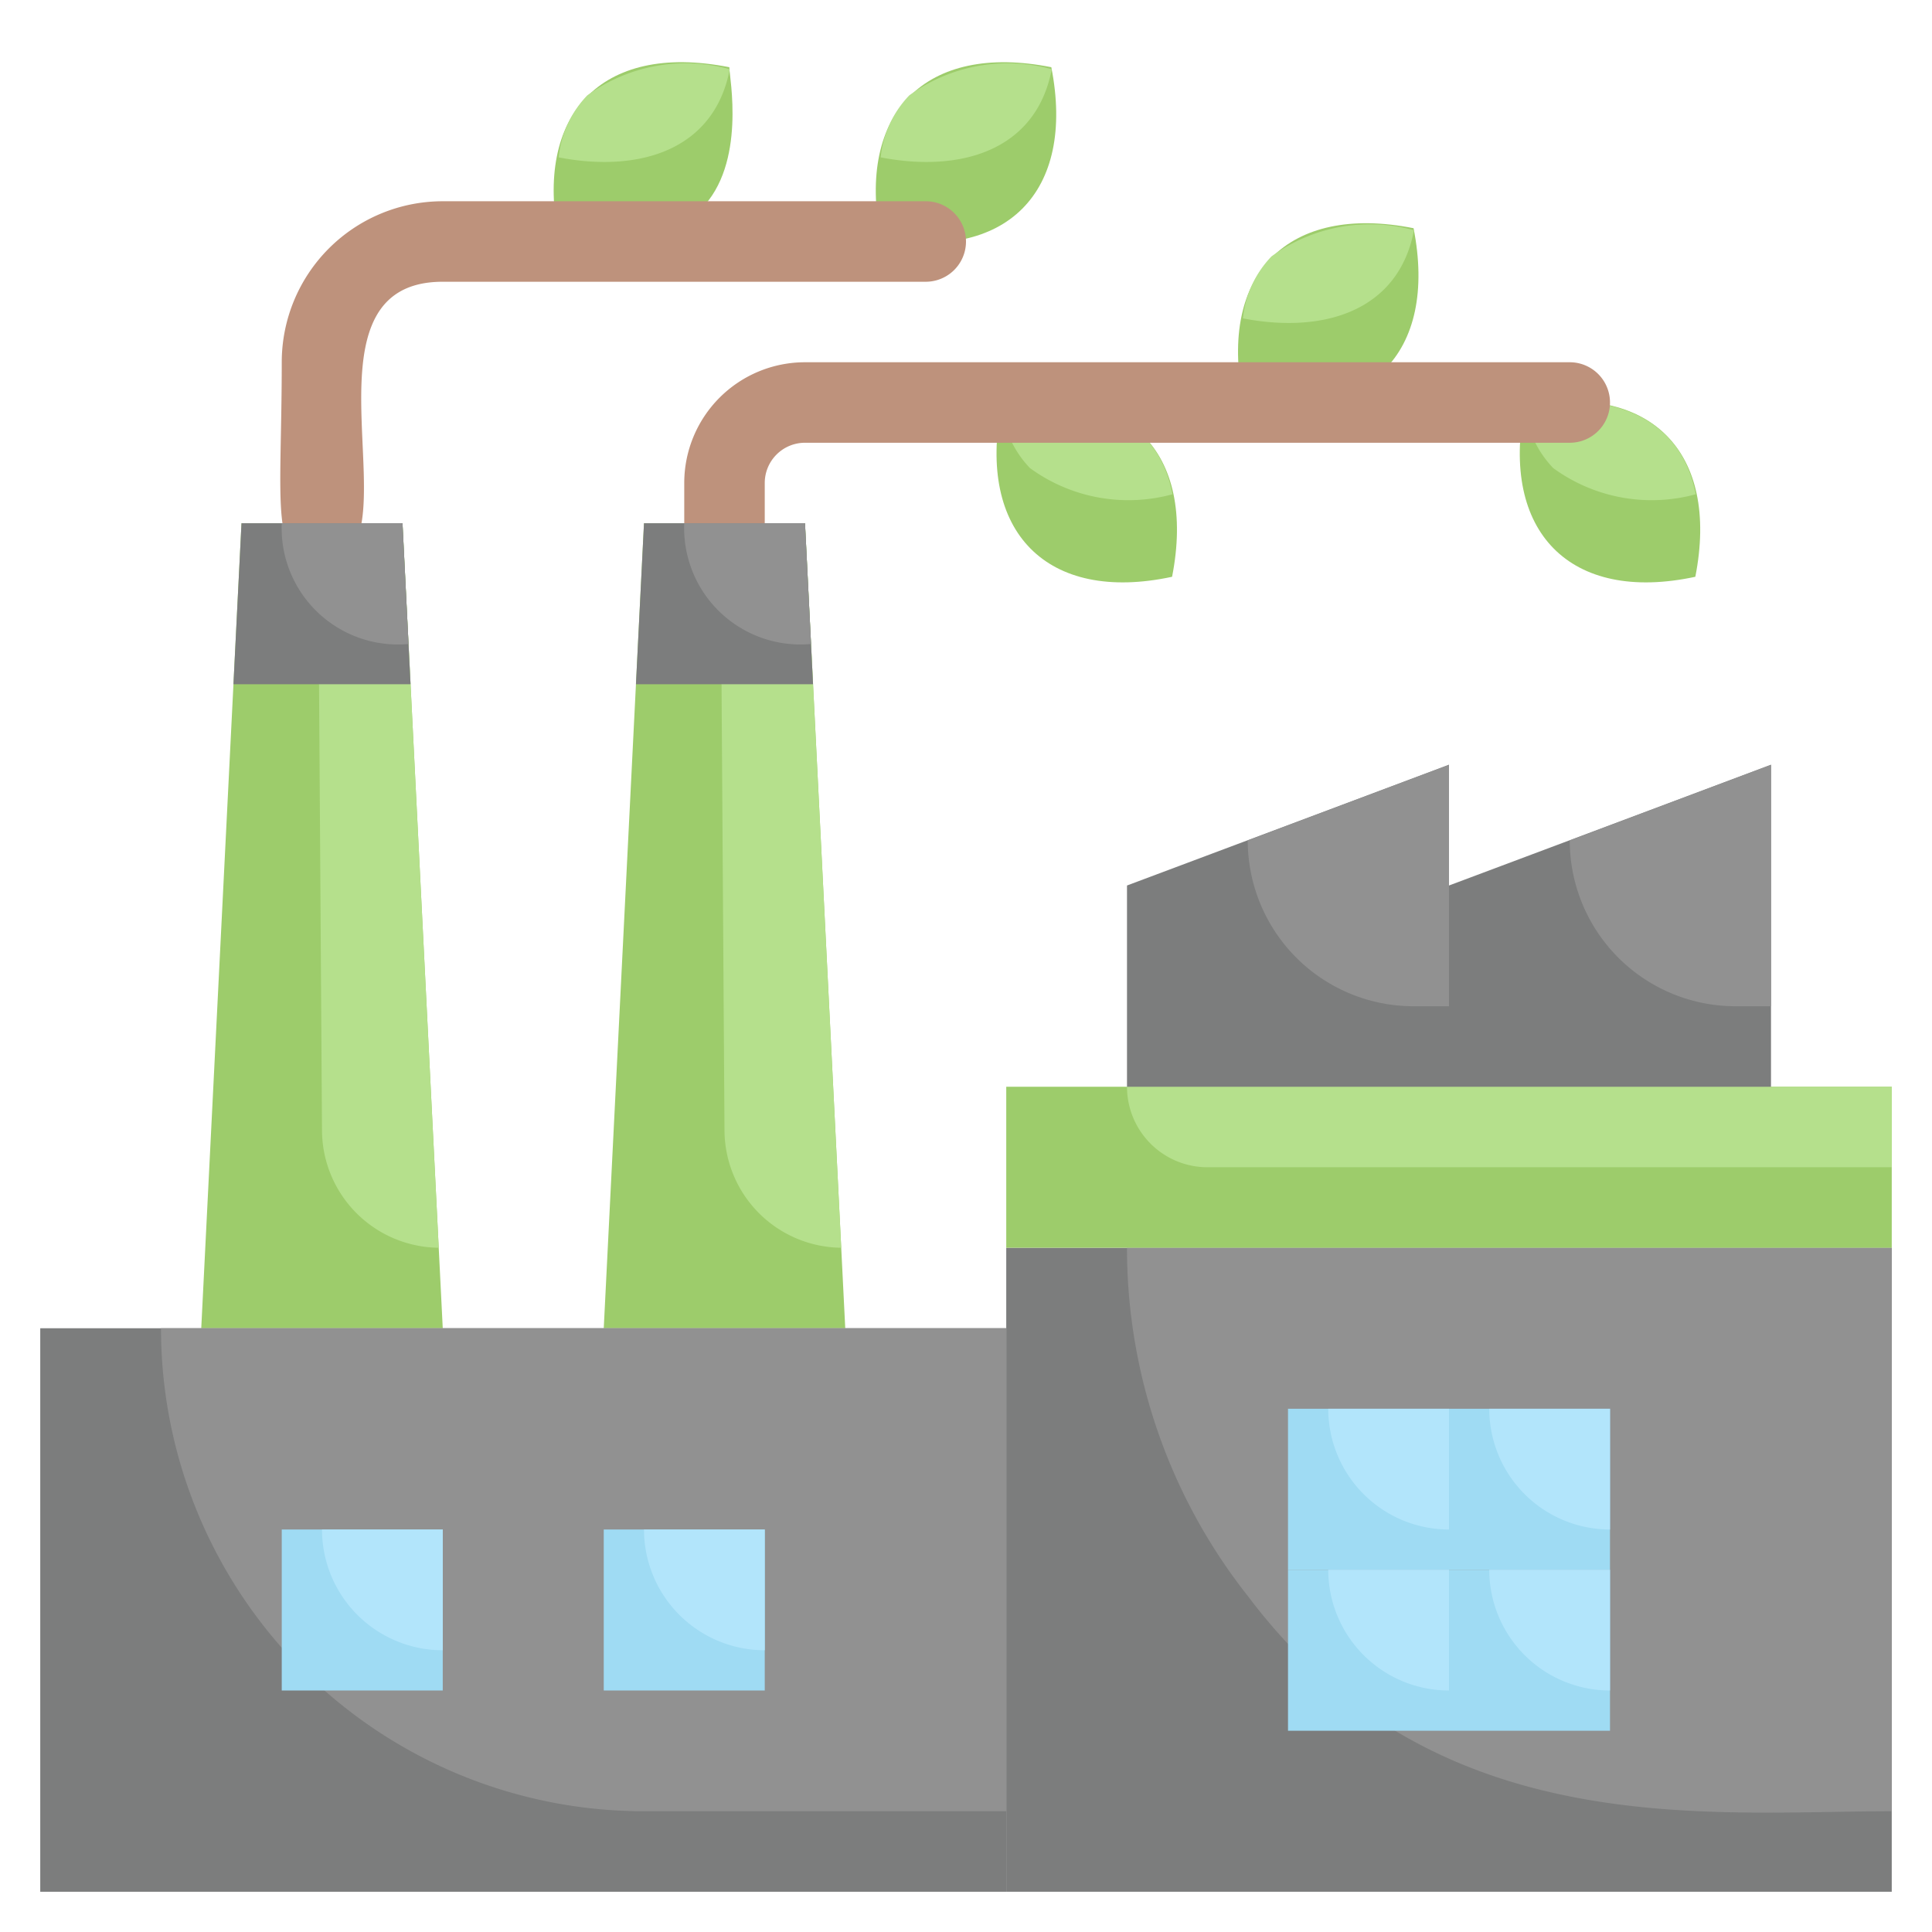
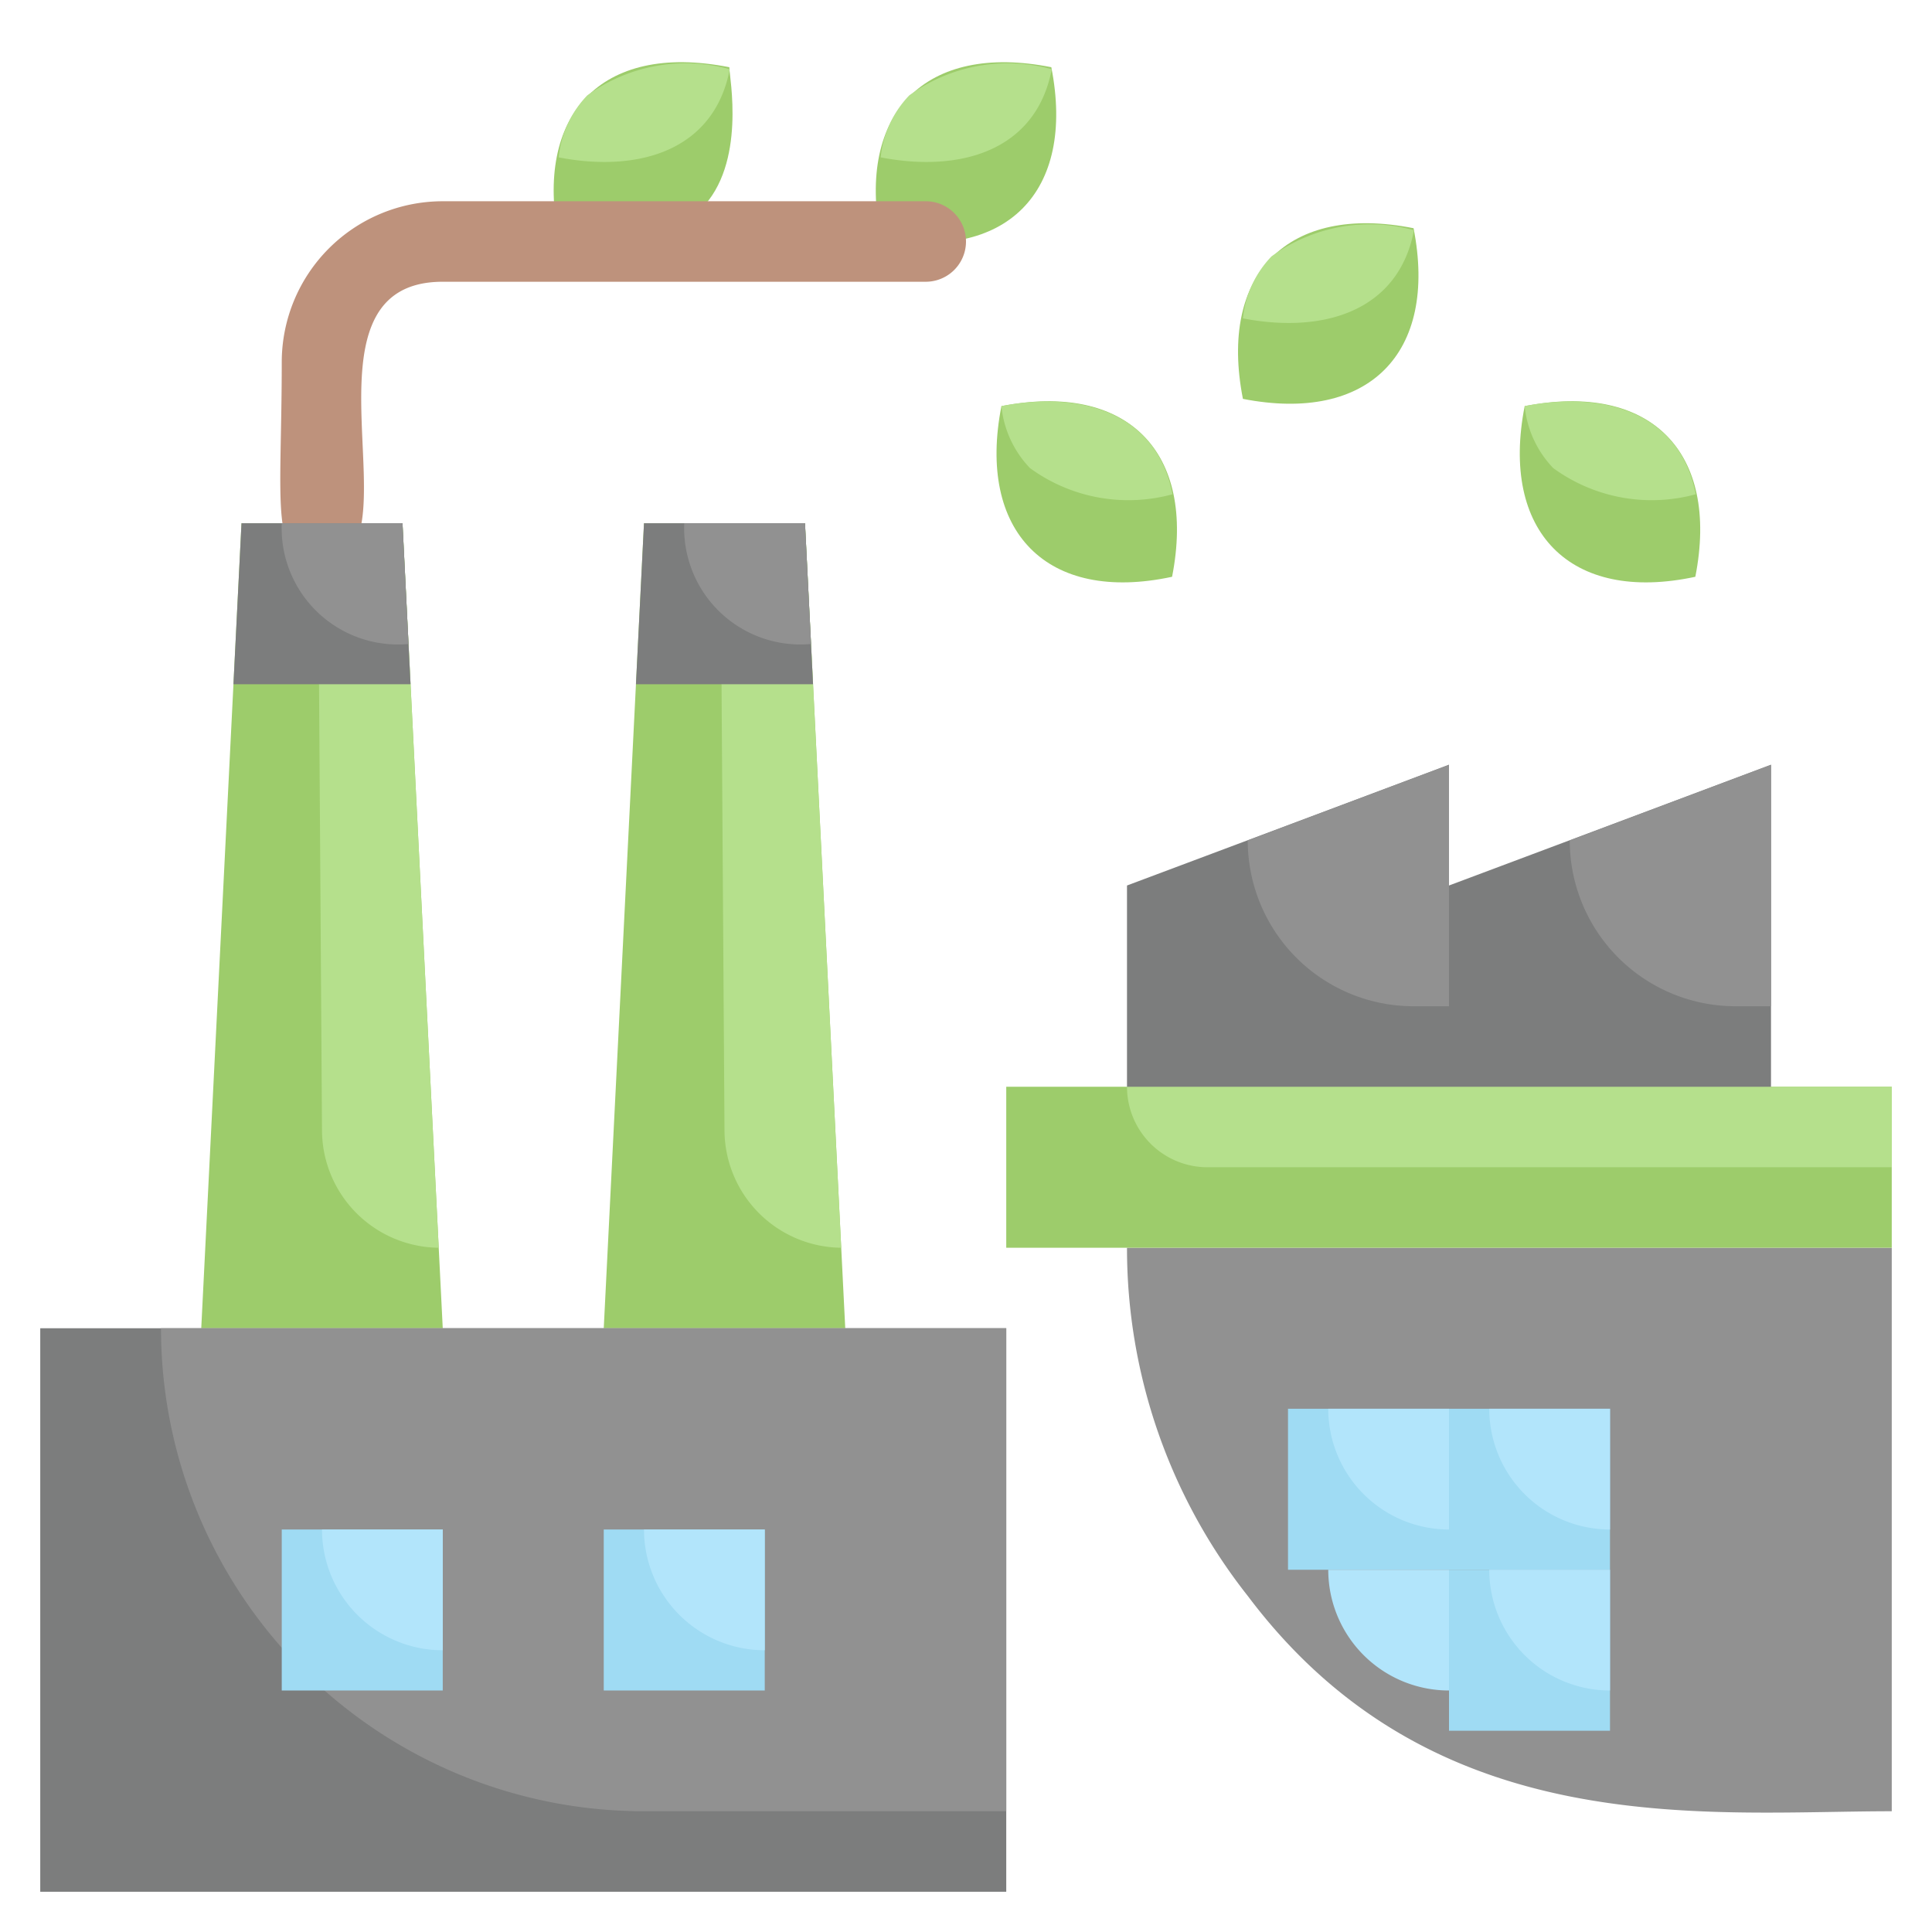
<svg xmlns="http://www.w3.org/2000/svg" viewBox="0 0 48 48">
  <defs>
    <style>.cls-1{fill:#9dcc6b;}.cls-2{fill:#b5e08c;}.cls-3{fill:#be927c;}.cls-4{fill:#7c7d7d;}.cls-5{fill:#919191;}.cls-6{fill:#9fdbf3;}.cls-7{fill:#b2e5fb;}</style>
  </defs>
  <title>11. Green Factory</title>
  <g id="_11._Green_Factory" data-name="11. Green Factory">
    <path class="cls-1" d="M24.88,10.09C24.27,13.2,26,15,29.12,14.33,29.73,11.22,28,9.48,24.88,10.09Z" />
    <path class="cls-1" d="M37.88,10.09C37.27,13.2,39,15,42.12,14.33,42.73,11.22,41,9.48,37.88,10.09Z" />
    <path class="cls-2" d="M29.13,12.28c-.38-2-2.23-2.58-4.25-2.19a2.59,2.59,0,0,0,.71,1.54A4.15,4.15,0,0,0,29.13,12.28Z" />
    <path class="cls-2" d="M42.13,12.28c-.38-2-2.23-2.58-4.25-2.19a2.59,2.59,0,0,0,.71,1.54A4.15,4.15,0,0,0,42.13,12.28Z" />
    <path class="cls-1" d="M17.41,5.2c-1.17,1.17-3.53.71-3.53.71-.6-3,1-4.88,4.24-4.24C18.12,1.91,18.55,4.07,17.41,5.2Z" />
    <path class="cls-1" d="M21.88,5.91C21.27,2.8,23,1.05,26.12,1.67,26.73,4.78,25,6.52,21.88,5.91Z" />
    <path class="cls-1" d="M30.88,9.91C30.27,6.8,32,5.05,35.12,5.67,35.73,8.78,34,10.52,30.88,9.91Z" />
    <path class="cls-1" d="M11,33H5L6,13h4C10.39,20.85,10.84,29.75,11,33Z" />
    <polygon class="cls-1" points="15 33 21 33 20 13 16 13 15 33" />
    <path class="cls-3" d="M8,14c-1.33,0-1-1.36-1-5a4,4,0,0,1,4-4H23a1,1,0,0,1,0,2H11C7.07,7,10.56,14,8,14Z" />
-     <path class="cls-3" d="M17,13V12a3,3,0,0,1,3-3H39a1,1,0,0,1,0,2H20a1,1,0,0,0-1,1v1A1,1,0,0,1,17,13Z" />
-     <rect class="cls-4" x="25" y="31" width="22" height="16" />
    <path class="cls-5" d="M47,31V45c-4.62,0-11.38.8-16-5.35A13.94,13.94,0,0,1,28,31Z" />
    <rect class="cls-1" x="25" y="27" width="22" height="4" />
    <path class="cls-2" d="M47,27v2H30a2,2,0,0,1-2-2Z" />
    <rect class="cls-4" x="1" y="33" width="24" height="14" />
    <path class="cls-5" d="M25,33V45H16A12,12,0,0,1,4,33Z" />
    <path class="cls-2" d="M10.9,31A2.93,2.93,0,0,1,8,28.1L7.9,13H10Z" />
    <path class="cls-2" d="M20.9,31A2.93,2.93,0,0,1,18,28.1L17.9,13H20Z" />
    <path class="cls-4" d="M10.2,17H5.8L6,13h4C10.07,14.37,10.13,15.59,10.2,17Z" />
    <polygon class="cls-4" points="20.2 17 15.8 17 16 13 20 13 20.2 17" />
    <path class="cls-4" d="M36,19v8H28V22Z" />
    <polygon class="cls-4" points="44 27 36 27 36 22 44 19 44 27" />
    <rect class="cls-6" x="7" y="38" width="4" height="4" />
    <rect class="cls-6" x="15" y="38" width="4" height="4" />
    <path class="cls-7" d="M11,38v3a3,3,0,0,1-3-3Z" />
    <path class="cls-7" d="M19,38v3a3,3,0,0,1-3-3Z" />
    <path class="cls-5" d="M10.15,16A2.89,2.89,0,0,1,7,13H10Z" />
    <path class="cls-5" d="M20.15,16A2.89,2.89,0,0,1,17,13H20Z" />
    <path class="cls-5" d="M36,19v6h-.88A4.12,4.12,0,0,1,31,20.88Z" />
    <path class="cls-5" d="M44,19v6h-.88A4.12,4.12,0,0,1,39,20.88Z" />
    <path class="cls-2" d="M18.13,1.72c-.38,2-2.23,2.58-4.25,2.19a2.59,2.59,0,0,1,.71-1.54A4.15,4.15,0,0,1,18.13,1.72Z" />
    <path class="cls-2" d="M26.13,1.72c-.38,2-2.23,2.58-4.25,2.19a2.59,2.59,0,0,1,.71-1.54A4.15,4.15,0,0,1,26.13,1.72Z" />
    <path class="cls-2" d="M35.13,5.72c-.38,2-2.23,2.58-4.25,2.19a2.59,2.59,0,0,1,.71-1.54A4.15,4.15,0,0,1,35.13,5.72Z" />
    <rect class="cls-6" x="32" y="35" width="4" height="4" />
    <rect class="cls-6" x="36" y="35" width="4" height="4" />
    <rect class="cls-6" x="36" y="39" width="4" height="4" />
-     <rect class="cls-6" x="32" y="39" width="4" height="4" />
    <path class="cls-7" d="M36,35v3a3,3,0,0,1-3-3Z" />
    <path class="cls-7" d="M40,35v3a3,3,0,0,1-3-3Z" />
    <path class="cls-7" d="M36,39v3a3,3,0,0,1-3-3Z" />
    <path class="cls-7" d="M40,39v3a3,3,0,0,1-3-3Z" />
  </g>
</svg>